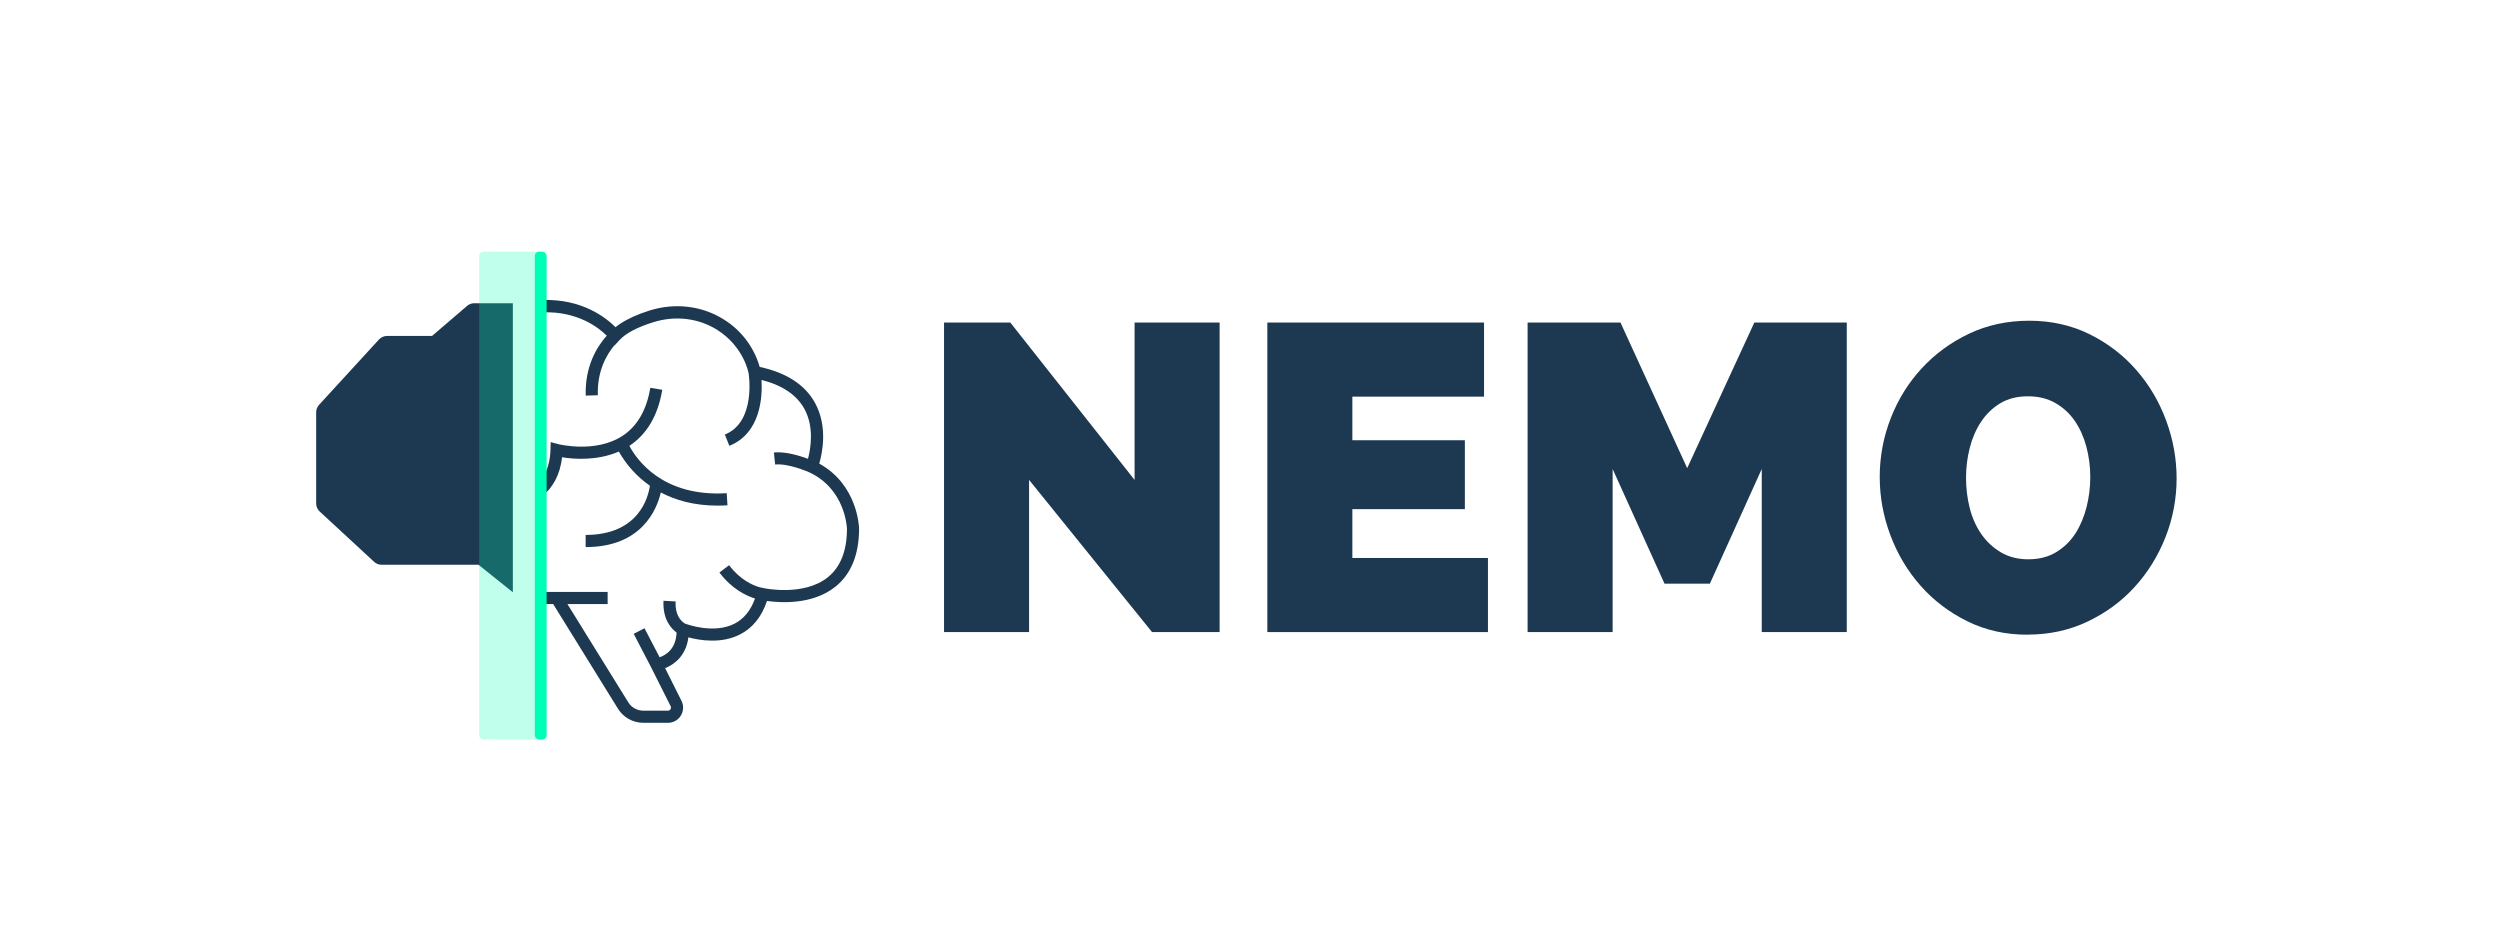
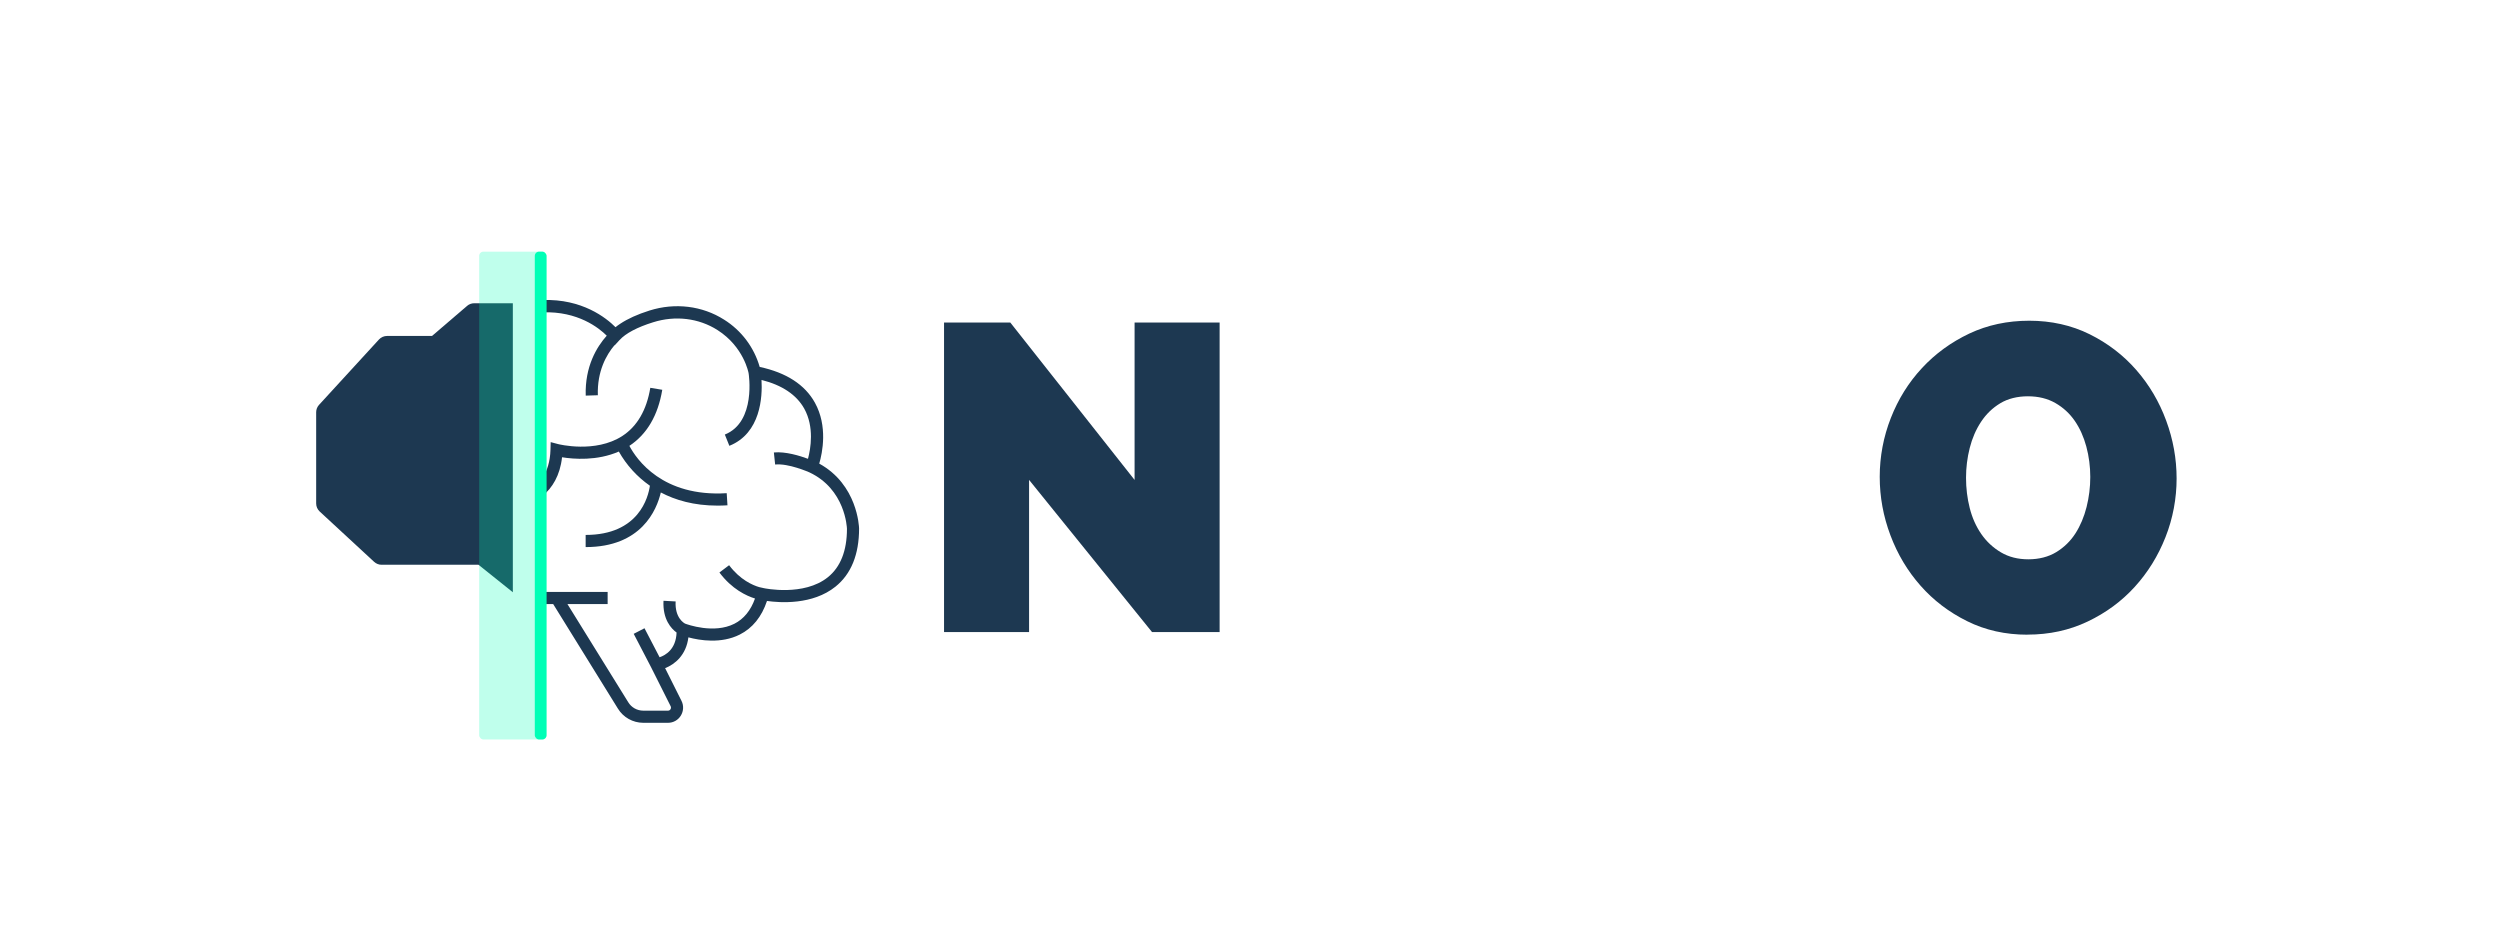
<svg xmlns="http://www.w3.org/2000/svg" id="Ebene_1" viewBox="0 0 730 275">
  <defs>
    <style>.cls-1{opacity:.25;}.cls-1,.cls-2{fill:#00ffb6;}.cls-3{fill:#1d3851;}</style>
  </defs>
  <path class="cls-3" d="m239.21,135.41h0c.95-3.23,2.53-10.97-1.25-17.81-2.92-5.28-8.35-8.79-16.13-10.46-1.64-5.72-5.34-10.64-10.39-13.8-6.36-4.05-14.3-5.02-21.77-2.67-3.52,1.11-6.38,2.41-8.57,3.87-.48.31-.93.64-1.37,1-2.73-2.74-9.76-8.32-21.23-7.93v3.59c10.21-.36,16.36,4.52,18.67,6.82-2.94,3.29-6.4,9-6.14,17.5l3.54-.11c-.22-7.02,2.48-11.79,4.87-14.62l.04.06,1.43-1.56c1.79-1.96,5.19-3.76,9.81-5.19,6.47-2.04,13.31-1.21,18.78,2.27,7.72,4.92,9.08,12.54,9.09,12.61.03.14,2.28,14.22-6.94,17.91l1.32,3.29c9.17-3.68,9.68-14.31,9.39-19.24,6.03,1.52,10.22,4.34,12.48,8.38,2.97,5.36,1.88,11.67,1.09,14.65-2.37-.88-6.58-2.18-9.96-1.85l.37,3.52c3.89-.4,9.76,2.19,9.98,2.28,10.51,4.92,10.97,16.06,10.99,16.48,0,6.42-1.88,11.17-5.56,14.14h0c-7.03,5.67-18.55,3.24-18.67,3.21l-1.39-.31c-1.85-.54-5.56-2.1-8.79-6.4l-2.83,2.13c3.65,4.88,7.91,6.83,10.39,7.6-1.25,3.5-3.28,5.98-6.03,7.37-6,3.03-13.76.19-14.38-.04-.3-.15-3.02-1.66-2.77-6.48l-3.54-.19c-.28,5.45,2.29,8.16,3.82,9.27-.17,4.88-3.21,6.63-4.96,7.22l-4.41-8.47-3.15,1.63,5.04,9.69,5.74,11.43c.15.29.14.64-.04.91-.15.25-.41.4-.7.4h-7.27c-1.79,0-3.46-.94-4.38-2.48l-17.74-28.64h11.74v-3.54h-18.91v3.54h3.01l18.89,30.51c1.57,2.58,4.38,4.15,7.4,4.16h7.26c1.51,0,2.92-.79,3.71-2.08.82-1.32.9-2.97.19-4.36l-4.77-9.52c2.85-1.11,6.16-3.81,6.8-8.99,3.31.89,9.55,1.93,14.99-.81,3.74-1.88,6.41-5.19,7.96-9.82,3.78.54,13.3,1.21,20-4.18,4.57-3.68,6.89-9.38,6.89-16.99-.02-.55-.47-12.8-11.63-18.93Z" />
  <path class="cls-3" d="m193.39,113.82l-3.5-.58c-1.08,6.51-3.83,11.24-8.16,14.06-7.91,5.13-18.66,2.4-18.77,2.37l-2.16-.57-.06,2.23c-.1,3.47-.97,6.09-2.23,8.07v5.34c2.73-2.29,5.01-5.81,5.61-11.22,3.36.55,10.23,1.11,16.58-1.67,2.24,3.97,5.34,7.38,9.07,9.98-.47,3.3-3.2,14.37-18.76,14.37v3.55c16.26,0,20.74-10.81,21.95-15.95,4.23,2.23,9.65,3.84,16.55,3.84.94,0,1.91-.03,2.91-.09l-.22-3.54c-18.77,1.17-26.34-9.89-28.42-13.82,5.13-3.39,8.36-8.9,9.6-16.36Z" />
  <path class="cls-3" d="m300.49,140.14v44.43h-24.83v-90.39h19.35l36.29,45.96v-45.96h24.83v90.39h-19.73l-35.9-44.43Z" />
-   <path class="cls-3" d="m434.48,162.93v21.64h-64.42v-90.39h63.28v21.64h-38.45v12.73h32.85v20.12h-32.85v14.26h39.6Z" />
-   <path class="cls-3" d="m514.43,184.57v-47.62l-15.15,33.48h-13.24l-15.15-33.48v47.62h-24.83v-90.39h27.12l19.48,42.52,19.61-42.52h26.99v90.39h-24.83Z" />
  <path class="cls-3" d="m592.03,185.33c-6.45,0-12.33-1.31-17.63-3.95-5.31-2.63-9.85-6.09-13.62-10.38-3.78-4.28-6.71-9.19-8.78-14.71-2.08-5.52-3.12-11.2-3.12-17.06s1.08-11.67,3.25-17.19c2.16-5.52,5.2-10.38,9.1-14.58,3.9-4.2,8.51-7.55,13.81-10.06,5.3-2.5,11.14-3.75,17.51-3.75s12.33,1.32,17.63,3.95c5.3,2.63,9.84,6.11,13.62,10.44,3.78,4.33,6.69,9.25,8.72,14.77,2.04,5.52,3.05,11.16,3.05,16.93s-1.08,11.65-3.25,17.12c-2.16,5.48-5.16,10.31-8.98,14.51-3.82,4.2-8.4,7.58-13.75,10.12-5.35,2.55-11.2,3.82-17.57,3.82Zm-17.95-45.83c0,3.06.36,6.01,1.08,8.85.72,2.85,1.85,5.37,3.37,7.58,1.53,2.21,3.44,3.99,5.73,5.35,2.29,1.36,4.96,2.04,8.02,2.04s5.86-.7,8.15-2.1c2.29-1.4,4.16-3.22,5.6-5.47,1.44-2.25,2.52-4.82,3.25-7.7.72-2.88,1.08-5.81,1.08-8.78s-.38-6-1.15-8.85c-.76-2.84-1.89-5.35-3.37-7.51-1.49-2.16-3.37-3.9-5.67-5.22-2.29-1.31-4.96-1.97-8.02-1.97s-5.84.68-8.08,2.04c-2.25,1.36-4.12,3.16-5.6,5.41-1.49,2.25-2.59,4.8-3.31,7.64-.72,2.84-1.08,5.75-1.08,8.72Z" />
  <path class="cls-3" d="m149.76,88.55h-11.3c-.76,0-1.49.27-2.07.77l-10.24,8.78h-13.14c-.89,0-1.74.37-2.35,1.03l-17.5,19.09c-.54.59-.84,1.35-.84,2.15v26.64c0,.89.37,1.73,1.02,2.34l15.91,14.71c.59.54,1.36.85,2.16.85h28.31l10.03,8.03v-84.38Z" />
  <rect class="cls-1" x="139.92" y="73.48" width="19.67" height="142.45" rx="1.24" ry="1.24" />
  <rect class="cls-2" x="156.16" y="73.48" width="3.43" height="142.45" rx="1.25" ry="1.25" />
</svg>